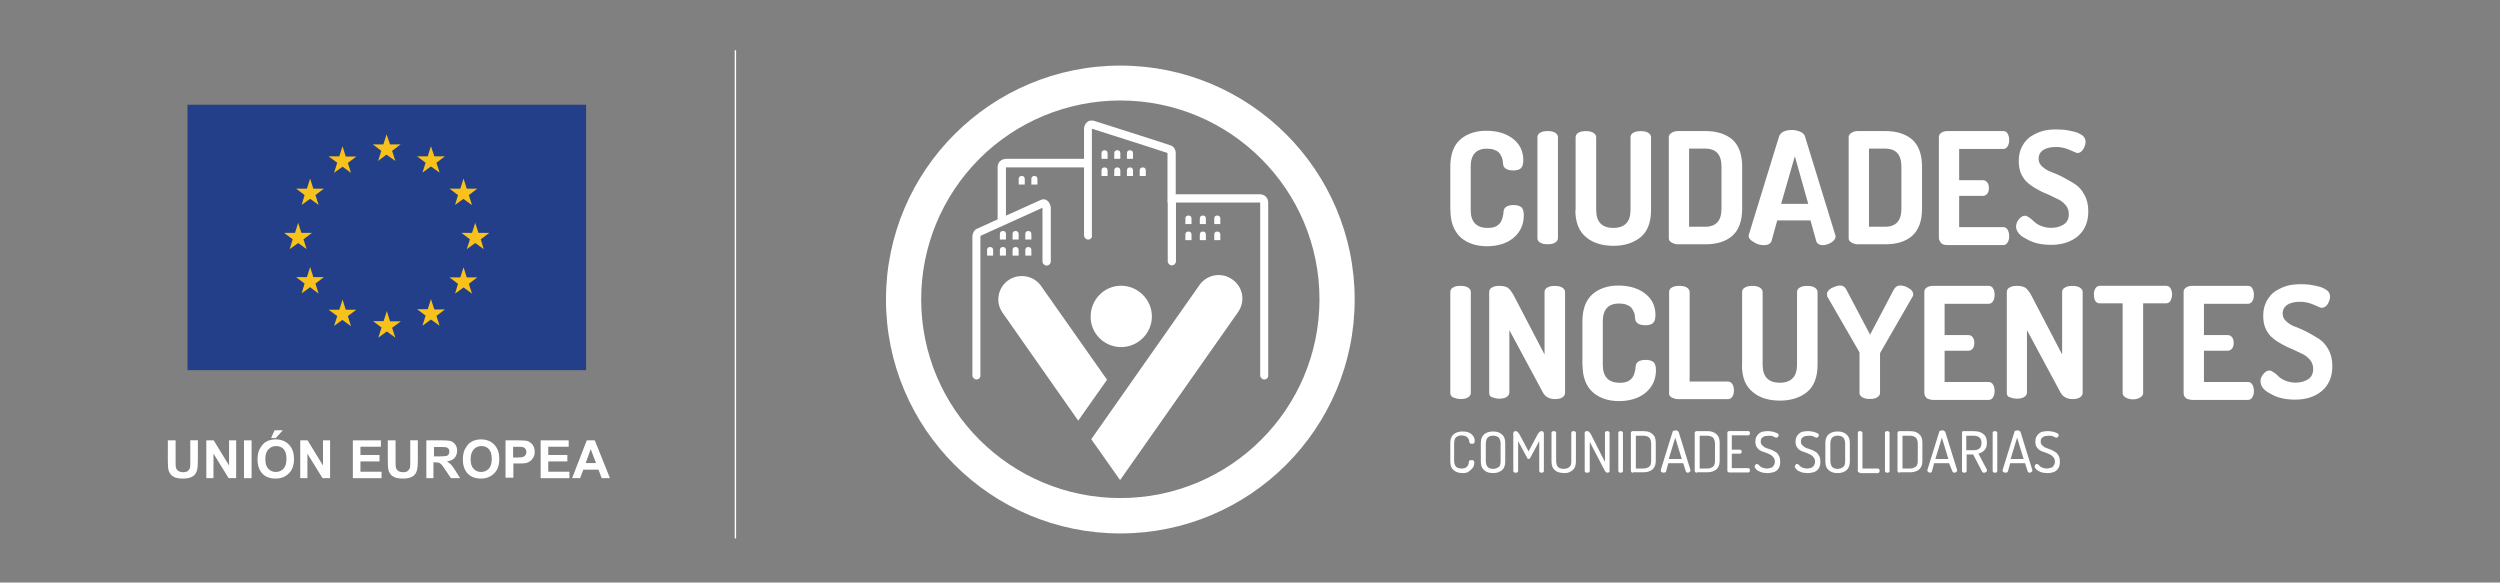
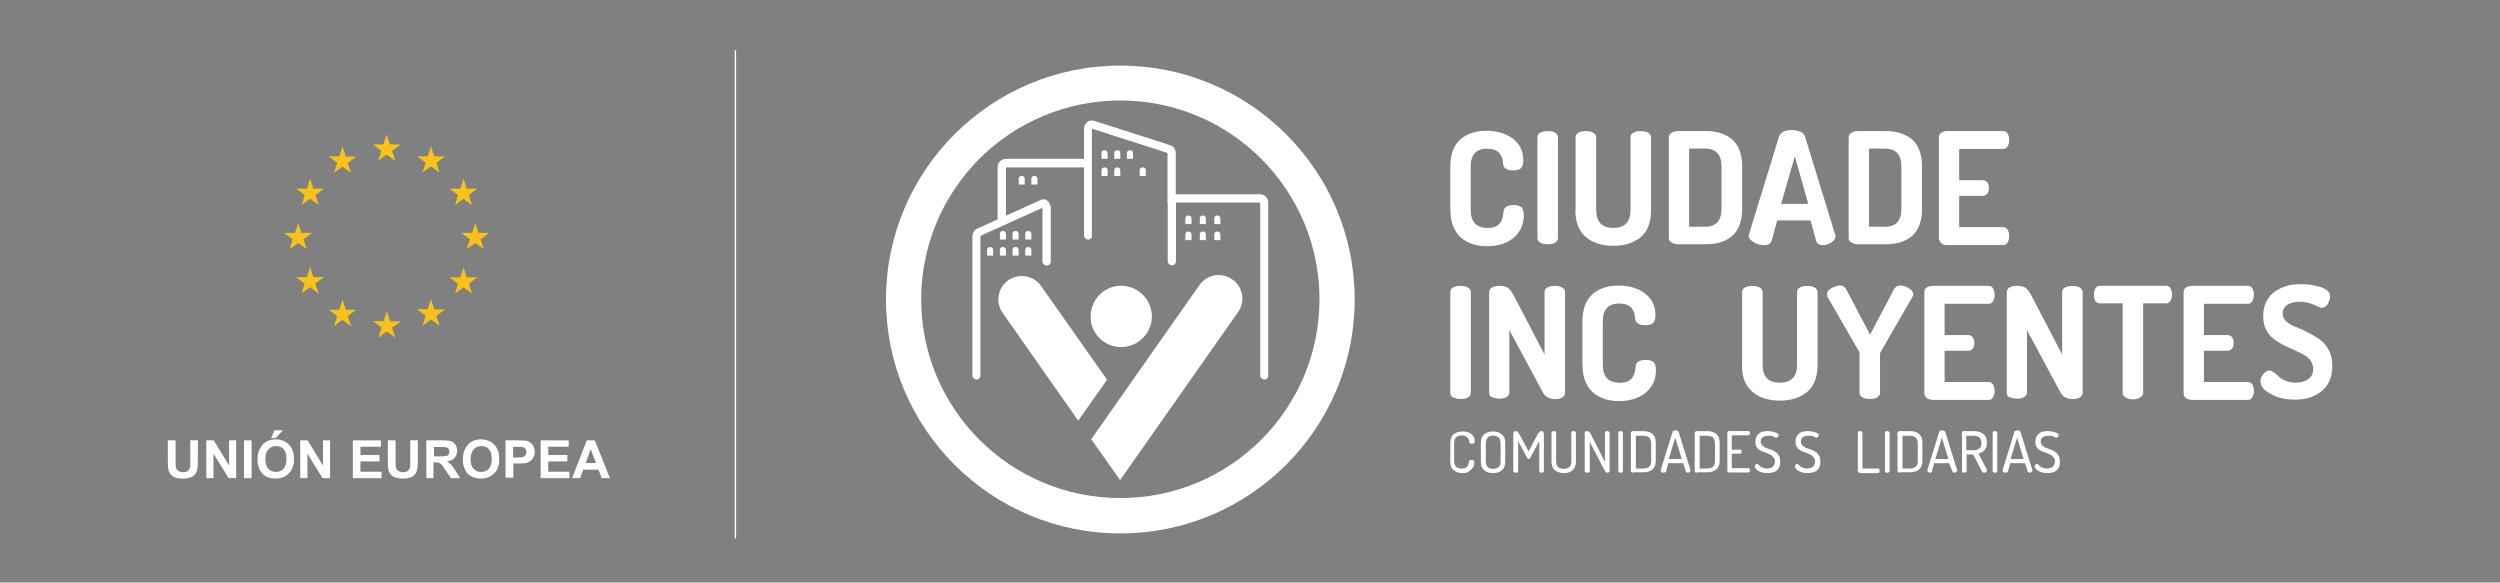
<svg xmlns="http://www.w3.org/2000/svg" id="Layer_1" data-name="Layer 1" viewBox="0 0 412 96">
  <rect x="0" y="0" width="412" height="96" fill="#808080" stroke="none" />
  <defs>
    <style>      .cls-1 {        fill: #243f8a;      }      .cls-1, .cls-2, .cls-3 {        stroke-width: 0px;      }      .cls-2 {        fill: #fff;      }      .cls-3 {        fill: #f9c21a;      }    </style>
  </defs>
  <path class="cls-2" d="M121.31,8.27v80.46h-.23V8.29c.08,0,.15-.01.23-.02" />
  <g>
    <g>
      <path class="cls-2" d="M239.01,34.61v-7.16c0-2.01.57-3.52,1.64-4.46,1.08-.94,2.53-1.44,4.29-1.44s3.27.44,4.4,1.32c1.13.88,1.7,2.07,1.7,3.52,0,.63-.13,1.07-.38,1.32-.25.25-.69.38-1.26.38-1.07,0-1.64-.38-1.7-1.07,0-.25-.06-.44-.06-.57,0-.19-.13-.38-.19-.63-.13-.25-.25-.5-.44-.69s-.44-.31-.75-.44c-.31-.13-.75-.19-1.19-.19-1.82,0-2.7,1.01-2.7,2.95v7.16c0,1.95.94,2.95,2.77,2.95.57,0,1.01-.06,1.38-.25.38-.19.63-.44.82-.75.19-.31.25-.63.31-.82.06-.25.13-.57.13-.88.06-.69.63-1.07,1.64-1.07.63,0,1.01.13,1.32.38.25.25.38.69.38,1.32,0,1.51-.57,2.76-1.7,3.71-1.13.94-2.64,1.38-4.4,1.38s-3.21-.5-4.29-1.44c-1.13-1.07-1.7-2.51-1.7-4.52" />
      <path class="cls-2" d="M253.37,39.25v-16.65c0-.31.19-.63.5-.75.31-.19.69-.25,1.19-.25.44,0,.88.06,1.19.25.31.19.5.44.5.75v16.65c0,.31-.19.57-.5.75-.31.19-.69.25-1.19.25-.44,0-.88-.06-1.19-.25-.38-.19-.5-.44-.5-.75" />
      <path class="cls-2" d="M259.66,34.61v-12c0-.31.19-.63.5-.75.31-.19.69-.25,1.19-.25.44,0,.88.06,1.19.25.31.19.51.44.51.75v12c0,1.95.94,2.95,2.83,2.95s2.83-1.01,2.83-2.95v-12c0-.31.19-.63.5-.75.31-.19.69-.25,1.19-.25.44,0,.88.06,1.19.25.31.19.5.44.5.75v12c0,2.01-.57,3.52-1.7,4.46-1.13.94-2.64,1.44-4.47,1.44s-3.34-.44-4.48-1.38c-1.26-1.01-1.82-2.51-1.82-4.52" />
      <path class="cls-2" d="M278.36,37.37h2.64c1.82,0,2.7-1.01,2.7-2.95v-6.98c0-1.95-.88-2.95-2.7-2.95h-2.64v12.88ZM275.02,39.25v-16.65c0-.25.13-.5.44-.69.25-.19.63-.31,1.07-.31h4.53c1.82,0,3.27.44,4.41,1.38,1.07.94,1.64,2.45,1.64,4.46v6.98c0,2.01-.57,3.52-1.64,4.46-1.08.94-2.59,1.38-4.41,1.38h-4.53c-.44,0-.75-.13-1.07-.31-.31-.19-.44-.38-.44-.69" />
      <path class="cls-2" d="M293.52,33.6h4.48l-2.21-7.85-2.26,7.85ZM288.18,38.82c0-.06,0-.13.06-.25l4.97-16.15c.13-.31.38-.57.75-.75.38-.19.88-.25,1.38-.25s.95.13,1.39.31c.44.19.69.5.75.82l4.97,16.15c.06.13.06.25.06.25,0,.38-.25.69-.69,1.01-.44.25-.94.44-1.38.44-.63,0-1.01-.25-1.13-.69l-.94-3.39h-5.48l-.94,3.39c-.13.44-.57.69-1.26.69-.57,0-1.07-.13-1.57-.44-.69-.38-.94-.69-.94-1.13" />
      <path class="cls-2" d="M308.01,37.37h2.64c1.82,0,2.7-1.01,2.7-2.95v-6.98c0-1.95-.88-2.95-2.7-2.95h-2.64v12.88ZM304.66,39.25v-16.65c0-.25.13-.5.44-.69.25-.19.63-.31,1.07-.31h4.54c1.82,0,3.27.44,4.4,1.38,1.07.94,1.64,2.45,1.64,4.46v6.98c0,2.01-.57,3.52-1.64,4.46-1.07.94-2.58,1.38-4.4,1.38h-4.54c-.44,0-.75-.13-1.07-.31-.31-.19-.44-.38-.44-.69" />
      <path class="cls-2" d="M319.53,39.25v-16.65c0-.31.13-.56.44-.75.31-.19.63-.25,1.01-.25h9.13c.31,0,.63.13.75.44.19.31.25.63.25,1,0,.44-.06.75-.25,1.07-.19.31-.44.44-.75.44h-7.24v5.15h3.9c.31,0,.57.13.75.38s.25.56.25.94c0,.31-.06.63-.25.88-.19.25-.44.38-.75.38h-3.9v5.15h7.24c.31,0,.57.13.75.44s.25.63.25,1.07c0,.38-.06.69-.25,1.01-.19.31-.44.44-.75.44h-9.13c-.38,0-.75-.06-1.01-.25-.25-.31-.44-.57-.44-.88" />
-       <path class="cls-2" d="M332.24,37.37c0-.38.13-.82.44-1.19.31-.38.63-.63,1.01-.63.25,0,.5.13.75.31.25.19.57.44.82.69.25.25.63.5,1.13.69.5.19,1.07.31,1.64.31.82,0,1.51-.19,2.08-.57.58-.38.83-.94.83-1.7,0-.5-.13-.94-.44-1.38-.32-.38-.7-.75-1.21-1.01-.5-.25-1.01-.5-1.57-.75-.57-.25-1.19-.5-1.76-.82-.57-.31-1.13-.63-1.64-1.07-.5-.38-.88-.88-1.19-1.51-.31-.63-.44-1.38-.44-2.2,0-.94.19-1.76.57-2.45.38-.69.88-1.26,1.45-1.63.63-.38,1.26-.69,1.95-.88.69-.19,1.45-.25,2.2-.25.44,0,.94.06,1.38.06.51.06,1.02.19,1.58.31.57.13,1.01.38,1.38.63.38.31.5.63.5,1.07,0,.38-.13.75-.38,1.19-.25.38-.57.63-.94.63-.13,0-.57-.19-1.26-.5-.7-.31-1.46-.5-2.27-.5-.94,0-1.64.19-2.14.5-.5.38-.75.82-.75,1.44,0,.5.19.94.63,1.32.44.38.94.69,1.51.88.63.25,1.26.5,1.95.88.7.38,1.39.75,1.96,1.13.63.44,1.13,1.01,1.51,1.76.44.75.63,1.7.63,2.7,0,1.76-.57,3.08-1.7,4.08-1.13.94-2.59,1.44-4.41,1.44-1.64,0-3.02-.31-4.15-1.01-1.07-.5-1.64-1.26-1.64-2.01" />
    </g>
    <g>
      <path class="cls-2" d="M239.01,64.76v-16.65c0-.31.19-.63.5-.75.31-.19.69-.25,1.19-.25.44,0,.88.06,1.19.25.31.19.5.44.5.75v16.65c0,.31-.19.57-.5.75-.31.19-.69.25-1.19.25-.44,0-.88-.13-1.19-.25-.31-.13-.5-.38-.5-.75" />
      <path class="cls-2" d="M245.42,64.76v-16.65c0-.31.19-.63.5-.75.31-.19.69-.25,1.19-.25.63,0,1.07.13,1.38.31.31.25.69.69,1.07,1.45l4.98,9.55v-10.3c0-.31.19-.63.5-.75.31-.19.69-.25,1.19-.25s.88.06,1.19.25c.31.19.5.44.5.75v16.65c0,.31-.19.57-.5.75-.31.19-.69.25-1.19.25-.88,0-1.57-.38-1.95-1.07l-5.54-10.3v10.3c0,.31-.19.57-.5.75-.31.19-.69.25-1.19.25-.44,0-.88-.13-1.19-.25-.25-.06-.44-.31-.44-.69" />
      <path class="cls-2" d="M260.78,60.12v-7.16c0-2.01.58-3.52,1.65-4.46,1.07-.94,2.52-1.44,4.28-1.44s3.27.44,4.4,1.32c1.14.88,1.71,2.07,1.71,3.52,0,.63-.13,1.07-.38,1.32-.25.25-.7.38-1.27.38-1.07,0-1.64-.38-1.7-1.07,0-.25-.06-.44-.06-.56,0-.19-.06-.38-.19-.63-.13-.25-.25-.5-.44-.69-.19-.19-.44-.31-.75-.44-.31-.13-.75-.19-1.19-.19-1.82,0-2.7,1.01-2.7,2.95v7.16c0,1.95.94,2.95,2.77,2.95.57,0,1.01-.06,1.38-.25.38-.19.63-.44.82-.75.19-.31.25-.63.31-.82.06-.25.13-.57.13-.88.06-.69.63-1.07,1.64-1.07.63,0,1.02.13,1.33.38.25.25.38.69.38,1.32,0,1.51-.57,2.76-1.71,3.71-1.13.94-2.64,1.38-4.4,1.38s-3.21-.5-4.28-1.44c-1.13-1.01-1.71-2.51-1.71-4.52" />
-       <path class="cls-2" d="M275.07,64.76v-16.65c0-.31.19-.63.5-.75.31-.19.69-.25,1.19-.25.44,0,.88.06,1.19.25.31.19.5.44.5.75v14.77h6.3c.31,0,.57.13.75.44s.25.63.25,1.01-.06.75-.25,1.01c-.19.31-.44.44-.75.44h-8.19c-.38,0-.75-.13-1.01-.25-.31-.13-.5-.38-.5-.75" />
      <path class="cls-2" d="M287.1,60.12v-12c0-.31.19-.63.5-.75.31-.19.69-.25,1.19-.25.44,0,.88.06,1.19.25.31.19.5.44.5.75v12c0,1.95.94,2.95,2.83,2.95s2.84-1.01,2.84-2.95v-12c0-.31.19-.63.5-.75.31-.19.69-.25,1.19-.25.44,0,.88.06,1.19.25.31.19.5.44.5.75v12c0,2.01-.57,3.52-1.7,4.46-1.13.94-2.64,1.44-4.48,1.44s-3.33-.44-4.46-1.38c-1.26-1.01-1.82-2.45-1.82-4.52" />
      <path class="cls-2" d="M301.07,48.49c0-.38.25-.69.75-1,.5-.25,1.01-.44,1.45-.44s.82.25,1.01.69l3.91,7.41,3.9-7.41c.25-.44.57-.69,1.01-.69.5,0,1.01.13,1.45.44.5.25.75.63.75,1,0,.13,0,.25-.06.31l-5.28,9.17c-.06.13-.13.19-.13.31v6.47c0,.31-.19.57-.5.75-.31.19-.69.25-1.19.25-.44,0-.82-.06-1.19-.25-.31-.19-.5-.44-.5-.75v-6.47c0-.13,0-.25-.06-.31l-5.29-9.17c.06-.13,0-.25,0-.31" />
      <path class="cls-2" d="M317.13,64.76v-16.65c0-.31.13-.56.44-.75.31-.19.63-.25,1.01-.25h9.13c.31,0,.63.13.75.44.19.31.25.63.25,1.01,0,.44-.06.75-.25,1.07-.19.31-.44.44-.75.44h-7.24v5.15h3.9c.31,0,.57.13.75.38.19.25.25.57.25.94,0,.31-.06.63-.25.88-.19.25-.44.38-.75.38h-3.9v5.15h7.24c.31,0,.57.13.75.44.19.31.25.63.25,1.07,0,.38-.06.69-.25,1.01-.19.31-.44.44-.75.44h-9.13c-.38,0-.75-.13-1.01-.25-.25-.25-.44-.5-.44-.88" />
      <path class="cls-2" d="M330.72,64.76v-16.65c0-.31.19-.63.5-.75.31-.19.69-.25,1.19-.25.63,0,1.07.13,1.38.31.31.25.69.69,1.07,1.45l4.98,9.55v-10.3c0-.31.19-.63.5-.75.31-.19.69-.25,1.19-.25.44,0,.88.06,1.19.25.31.19.5.44.5.75v16.65c0,.31-.19.57-.5.75-.31.19-.69.25-1.19.25-.88,0-1.57-.38-1.95-1.07l-5.54-10.3v10.3c0,.31-.19.57-.5.75-.31.19-.69.25-1.19.25-.44,0-.88-.13-1.19-.25-.25-.06-.44-.31-.44-.69" />
      <path class="cls-2" d="M345.07,48.55c0-.38.06-.69.25-1.01.19-.31.44-.44.75-.44h10.89c.31,0,.63.13.75.44.19.31.25.63.25,1.01s-.13.75-.25,1c-.19.31-.44.44-.75.44h-3.77v14.77c0,.31-.19.57-.5.75-.31.19-.69.31-1.19.31-.44,0-.88-.13-1.19-.31-.31-.19-.5-.44-.5-.75v-14.77h-3.78c-.31,0-.57-.13-.75-.44-.13-.25-.19-.56-.19-1" />
      <path class="cls-2" d="M359.86,64.76v-16.65c0-.31.13-.56.44-.75.32-.19.64-.25,1.02-.25h9.12c.31,0,.63.13.75.44.19.31.25.63.25,1.01,0,.44-.06.75-.25,1.07-.19.31-.44.44-.75.44h-7.23v5.15h3.9c.31,0,.57.13.75.38.19.25.25.57.25.94,0,.31-.06.63-.25.88-.19.25-.44.38-.75.38h-3.9v5.15h7.23c.31,0,.57.13.75.44.19.31.25.63.25,1.07,0,.38-.06.69-.25,1.01-.19.31-.44.44-.75.44h-9.12c-.38,0-.77-.13-1.02-.25-.31-.25-.44-.5-.44-.88" />
      <path class="cls-2" d="M372.52,62.88c0-.38.13-.82.44-1.19.31-.38.63-.63,1.01-.63.25,0,.5.13.75.31.31.19.57.44.82.69s.63.5,1.13.69c.5.19,1.07.31,1.64.31.82,0,1.51-.19,2.08-.57.57-.38.82-.94.82-1.7,0-.5-.13-.94-.44-1.38-.31-.38-.69-.75-1.19-1.01-.5-.25-1.01-.5-1.57-.75-.57-.25-1.19-.5-1.76-.82-.57-.31-1.13-.63-1.64-1.07-.5-.38-.88-.88-1.19-1.51-.31-.63-.44-1.38-.44-2.2,0-.94.19-1.76.57-2.45.38-.69.88-1.26,1.45-1.63.63-.38,1.26-.69,1.95-.88s1.45-.25,2.2-.25c.44,0,.94,0,1.38.06.5.06,1.01.19,1.57.31.57.13,1.02.38,1.39.63.38.31.5.63.5,1.07,0,.38-.13.75-.38,1.19-.25.38-.57.63-1.02.63-.13,0-.57-.19-1.26-.5-.69-.31-1.45-.5-2.26-.5-.94,0-1.64.19-2.14.5-.5.38-.75.82-.75,1.44,0,.5.19.94.63,1.32.44.38.94.69,1.51.88.63.25,1.26.5,1.95.88.69.38,1.38.75,1.95,1.13.64.44,1.14,1.01,1.52,1.76.44.75.63,1.7.63,2.7,0,1.76-.57,3.08-1.71,4.08-1.13.94-2.58,1.44-4.4,1.44-1.64,0-3.02-.31-4.15-1.01-1.01-.5-1.57-1.19-1.57-2.01" />
    </g>
    <path class="cls-2" d="M184.63,10.81c-21.32,0-38.62,17.28-38.62,38.55s17.3,38.55,38.62,38.55,38.62-17.27,38.62-38.55-17.3-38.55-38.62-38.55M184.63,16.56c18.12,0,32.82,14.67,32.82,32.76s-14.7,32.76-32.82,32.76-32.82-14.67-32.82-32.76c0-8.7,3.47-17.04,9.63-23.19,6.12-6.1,14.47-9.57,23.19-9.57" />
    <path class="cls-2" d="M171.48,47c-1.28-1.68-3.74-2-5.43-.73-1.6,1.23-2.01,3.46-.91,5.15l12.55,17.9,4.75-6.74-10.96-15.58ZM203.07,46.04c-1.73-1.23-4.15-.82-5.38.91l-17.85,25.43,4.75,6.74,19.45-27.7c1.23-1.78.82-4.15-.97-5.38M184.76,57.2c2.78,0,5.07-2.28,5.07-5.05s-2.29-5.06-5.07-5.06-5.02,2.28-5.02,5.06c-.05,2.78,2.24,5.05,5.02,5.05Z" />
    <path class="cls-2" d="M201.11,36.93v-.91c0-.32-.18-.5-.5-.5s-.5.18-.5.5v.91" />
    <path class="cls-2" d="M201.11,39.57v-.91c0-.32-.18-.5-.5-.5s-.5.18-.5.5v.91" />
    <path class="cls-2" d="M196.36,36.93v-.91c0-.32-.18-.5-.51-.5s-.5.18-.5.5v.91" />
    <path class="cls-2" d="M198.73,36.93v-.91c0-.32-.18-.5-.5-.5s-.5.18-.5.5v.91" />
    <path class="cls-2" d="M196.36,39.57v-.91c0-.32-.18-.5-.51-.5s-.5.18-.5.5v.91" />
    <path class="cls-2" d="M198.73,39.57v-.91c0-.32-.18-.5-.5-.5s-.5.18-.5.5v.91" />
    <path class="cls-2" d="M165.78,42.12v-.91c0-.32-.18-.5-.5-.5s-.5.18-.5.5v.91" />
    <path class="cls-2" d="M165.78,39.48v-.91c0-.32-.18-.5-.5-.5s-.5.18-.5.5v.91" />
    <path class="cls-2" d="M167.87,39.48v-.91c0-.32-.18-.5-.5-.5s-.5.18-.5.5v.91" />
    <path class="cls-2" d="M169.97,39.48v-.91c0-.32-.18-.5-.5-.5s-.5.18-.5.5v.91" />
    <path class="cls-2" d="M163.67,42.12v-.91c0-.32-.18-.5-.5-.5s-.5.18-.5.5v.91" />
    <path class="cls-2" d="M167.87,42.12v-.91c0-.32-.18-.5-.5-.5s-.5.18-.5.5v.91" />
    <path class="cls-2" d="M169.97,42.12v-.91c0-.32-.18-.5-.5-.5s-.5.18-.5.5v.91" />
    <path class="cls-2" d="M182.53,29v-.91c0-.32-.18-.5-.5-.5s-.5.18-.5.5v.91" />
    <path class="cls-2" d="M184.63,29v-.91c0-.32-.18-.5-.5-.5s-.5.18-.5.5v.91" />
    <path class="cls-2" d="M182.53,26.17v-.91c0-.32-.18-.5-.5-.5s-.5.18-.5.5v.91" />
    <path class="cls-2" d="M184.63,26.17v-.91c0-.32-.18-.5-.5-.5s-.5.18-.5.5v.91" />
-     <path class="cls-2" d="M186.72,29v-.91c0-.32-.18-.5-.5-.5s-.5.18-.5.5v.91" />
    <path class="cls-2" d="M186.72,26.17v-.91c0-.32-.18-.5-.5-.5s-.5.18-.5.5v.91" />
    <path class="cls-2" d="M188.83,29v-.91c0-.32-.18-.5-.5-.5s-.51.18-.51.5v.91" />
    <path class="cls-2" d="M168.88,30.41v-.91c0-.32-.18-.5-.5-.5s-.5.18-.5.5v.91" />
    <path class="cls-2" d="M170.97,30.41v-.91c0-.32-.18-.5-.5-.5s-.5.18-.5.5v.91" />
    <path class="cls-2" d="M208.36,62.54c-.36,0-.68-.32-.68-.68v-28.48h-13.88v9.66c0,.37-.32.69-.68.69s-.68-.32-.68-.69v-9.66c0-.77.59-1.37,1.41-1.37h13.74c.82,0,1.41.59,1.41,1.37v28.48c.05.36-.27.68-.64.68" />
    <path class="cls-2" d="M161.62,38.89h0M160.93,62.54c-.36,0-.68-.32-.68-.68v-22.78c0-.68.32-1.23.82-1.41l2.51-1.14,7.9-3.56c.46-.23.92-.14,1.24.23l.09.09c.14.18.36.55.36,1v8.79c0,.37-.32.69-.68.69s-.69-.32-.69-.69v-8.84l-10.18,4.61s-.05.09-.05.18v22.78c.05.41-.27.73-.64.73" />
    <path class="cls-2" d="M179.33,39.48c-.36,0-.68-.32-.68-.68v-17.63c0-.46.27-.82.46-1l.09-.09c.23-.18.64-.32,1.19-.14l9.4,3,3.06,1c.55.14.91.68.91,1.32v7.88c0,.36-.32.68-.68.68s-.68-.32-.68-.68v-7.93l-3.06-1-9.4-3v17.59c.09.36-.24.68-.6.68" />
    <path class="cls-2" d="M165.78,36.38h-1.37v-8.88c0-.78.64-1.33,1.46-1.33h13.46v1.42h-13.55v8.79Z" />
    <g>
      <path class="cls-2" d="M241.02,77.96c-.38,0-.69-.06-1.01-.19-.31-.13-.57-.38-.75-.63-.19-.31-.25-.69-.25-1.19v-2.83c0-.5.06-.88.25-1.19.19-.31.44-.5.75-.63.31-.13.63-.19,1.01-.19.44,0,.82.06,1.07.19.31.13.5.31.69.57.19.25.25.5.25.82,0,.19-.06.31-.13.38-.06.06-.19.06-.31.06s-.25,0-.31-.06c-.06-.06-.13-.13-.13-.19,0-.13,0-.19-.06-.31,0-.13-.06-.25-.19-.38-.06-.13-.19-.19-.38-.31-.19-.06-.38-.13-.63-.13-.38,0-.69.13-.94.31-.19.19-.31.57-.31,1.01v2.83c0,.44.13.82.31,1.01.19.19.57.31.94.31.25,0,.5-.06.63-.13.13-.06.25-.19.31-.25.06-.06.13-.25.19-.38,0-.13.06-.25.06-.38,0-.06.06-.19.13-.19.06-.06.19-.06.31-.06s.25,0,.31.06c.06.06.13.19.13.38,0,.31-.06.57-.25.82s-.38.44-.69.63c-.19.19-.57.25-1.01.25" />
      <path class="cls-2" d="M246.05,77.27c.38,0,.69-.13.94-.31s.31-.57.31-1.01v-2.83c0-.44-.13-.82-.31-1.01-.25-.19-.5-.31-.94-.31-.38,0-.69.13-.88.31-.19.19-.31.57-.31,1.01v2.83c0,.44.13.82.31,1.01.19.19.5.31.88.31M246.05,77.96c-.38,0-.75-.06-1.01-.19-.31-.13-.57-.38-.75-.63-.19-.31-.25-.69-.25-1.19v-2.83c0-.5.06-.88.25-1.19.19-.31.44-.5.75-.63s.63-.19,1.01-.19.75.06,1.01.19c.31.13.57.38.75.63.19.31.25.69.25,1.19v2.83c0,.5-.06.88-.25,1.19-.19.31-.44.5-.75.63-.25.13-.63.19-1.01.19" />
      <path class="cls-2" d="M249.77,77.9c-.13,0-.19,0-.25-.06s-.13-.13-.13-.19v-6.22c0-.13.06-.25.13-.31.06-.06.19-.06.25-.06.13,0,.19,0,.25.06.06.06.13.06.19.19.06.06.13.19.19.25l1.51,2.83,1.51-2.83c.06-.13.13-.19.19-.25.06-.06.13-.13.19-.19.06-.06.13-.06.25-.06s.19,0,.25.06c.06.06.13.19.13.31v6.22c0,.06-.06.19-.13.19-.06.06-.19.06-.25.06-.13,0-.19,0-.25-.06s-.13-.13-.13-.19v-4.96l-1.45,2.7c-.06.06-.06.13-.13.19-.06.06-.13.06-.19.06s-.06,0-.13-.06c-.06-.06-.13-.06-.13-.19l-1.45-2.7v4.96c0,.06-.06.19-.13.19-.13.06-.19.06-.31.06" />
      <path class="cls-2" d="M257.76,77.96c-.38,0-.75-.06-1.07-.19-.31-.13-.57-.38-.75-.63-.19-.31-.25-.69-.25-1.19v-4.65c0-.06.06-.19.13-.19.06-.06.19-.06.25-.06.13,0,.19,0,.25.06.06.06.13.13.13.19v4.65c0,.44.13.82.31,1.01s.5.31.94.31.69-.13.94-.31c.25-.19.31-.57.31-1.01v-4.65c0-.06.06-.19.13-.19.06-.06.19-.06.25-.06s.19,0,.25.06c.06.06.13.13.13.19v4.65c0,.5-.06.88-.25,1.19-.19.31-.44.5-.75.63-.19.13-.5.19-.94.19" />
      <path class="cls-2" d="M261.54,77.9c-.13,0-.19,0-.25-.06-.06-.06-.13-.13-.13-.19v-6.35c0-.13.06-.19.13-.19.06-.06.19-.06.25-.06.13,0,.19,0,.25.06.06.06.13.06.19.19.06.06.13.19.19.25l2.33,4.59v-4.84c0-.13.06-.19.13-.19.06-.06.19-.06.25-.06.13,0,.19,0,.25.06.06.06.13.13.13.19v6.35c0,.06-.06.19-.13.19-.06.06-.19.06-.25.06-.13,0-.19-.06-.25-.13-.06-.06-.13-.13-.19-.25l-2.45-4.71v4.84c0,.06-.06.19-.13.19-.13.06-.19.06-.31.06" />
      <path class="cls-2" d="M267.08,77.9c-.13,0-.19,0-.25-.06-.06-.06-.13-.13-.13-.19v-6.35c0-.13.06-.19.13-.19.06-.06.19-.06.25-.06.13,0,.19,0,.25.06.06.06.13.13.13.19v6.35c0,.06-.06.19-.13.19-.06.06-.19.06-.25.06" />
      <path class="cls-2" d="M269.59,77.21h1.26c.38,0,.7-.13.95-.31.25-.19.31-.57.31-1.01v-2.76c0-.44-.13-.82-.31-1.01-.25-.19-.51-.31-.95-.31h-1.26v5.4ZM269.15,77.9c-.13,0-.19,0-.25-.06-.06-.06-.13-.13-.13-.19v-6.35c0-.06.06-.13.13-.19.06-.06.13-.06.25-.06h1.7c.38,0,.77.06,1.02.19.31.13.57.38.75.63.19.31.25.69.25,1.19v2.76c0,.5-.06.88-.25,1.19-.19.31-.44.5-.75.63-.31.13-.64.19-1.02.19h-1.7v.06Z" />
      <path class="cls-2" d="M275.01,75.64h2.14l-1.07-3.52-1.07,3.52ZM274.13,77.9c-.06,0-.13,0-.19-.06-.06,0-.13-.06-.19-.13s-.06-.13-.06-.19v-.06l1.95-6.28c0-.06.06-.19.19-.19.13-.06.19-.06.31-.06s.19,0,.31.06c.06.06.13.13.19.19l1.95,6.28v.06c0,.06,0,.13-.06.19-.06.06-.13.06-.19.13-.06.06-.13.06-.19.06s-.13,0-.19-.06c-.06,0-.06-.06-.13-.13l-.44-1.38h-2.45l-.38,1.38c0,.06-.06.13-.13.13-.19.06-.25.06-.31.06" />
      <path class="cls-2" d="M280.11,77.21h1.26c.38,0,.69-.13.94-.31.26-.19.32-.57.32-1.01v-2.76c0-.44-.14-.82-.32-1.01-.25-.19-.5-.31-.94-.31h-1.26v5.4ZM279.67,77.9c-.13,0-.19,0-.25-.06-.06-.06-.13-.13-.13-.19v-6.35c0-.06.06-.13.13-.19.06-.06.13-.06.25-.06h1.7c.38,0,.75.06,1.01.19.32.13.58.38.77.63.19.31.25.69.25,1.19v2.76c0,.5-.06.88-.25,1.19-.19.31-.44.5-.77.63-.31.13-.63.19-1.01.19h-1.7v.06Z" />
      <path class="cls-2" d="M291.18,77.96c-.38,0-.75-.06-1.07-.19-.31-.13-.57-.25-.69-.44-.19-.19-.25-.31-.25-.44,0-.06,0-.13.06-.19.06-.06.06-.13.13-.19.06-.06.13-.06.19-.06s.13.06.25.13c.06.06.19.19.25.25.13.13.25.19.44.25.19.06.38.13.69.13.25,0,.5-.06.69-.13.19-.06.38-.19.44-.38.13-.19.19-.38.19-.63s-.06-.5-.19-.63c-.13-.19-.25-.31-.44-.44-.19-.13-.38-.19-.63-.31-.19-.06-.44-.19-.69-.25-.25-.06-.44-.19-.63-.31-.19-.13-.31-.31-.44-.5-.13-.19-.19-.5-.19-.82,0-.38.06-.63.19-.88.13-.25.31-.38.5-.57.19-.13.44-.25.69-.25.25-.06.5-.06.69-.06s.38,0,.57.06c.19,0,.38.06.57.13.19.06.31.13.44.19.13.06.19.19.19.25s0,.13-.06.19c0,.06-.06.13-.13.19-.06.06-.13.06-.19.06s-.13,0-.25-.06c-.13-.06-.25-.13-.38-.19-.19-.06-.38-.06-.63-.06s-.44.06-.63.06c-.19.06-.38.19-.5.31-.13.13-.19.31-.19.57s.06.44.19.57.25.25.44.38c.19.13.38.19.63.25.25.06.44.19.69.25.25.13.44.25.63.38.19.13.31.38.44.57.13.25.19.57.19.88,0,.44-.06.82-.25,1.13-.19.31-.44.5-.75.63-.44.13-.82.19-1.19.19" />
      <path class="cls-2" d="M297.8,77.96c-.38,0-.75-.06-1.07-.19-.31-.13-.57-.25-.69-.44-.19-.19-.25-.31-.25-.44,0-.06,0-.13.06-.19.06-.06.06-.13.13-.19.06-.06.13-.06.19-.06s.13.06.25.13c.06.06.19.19.25.25.13.13.25.19.44.25.19.06.38.13.69.13.25,0,.5-.06.69-.13.19-.06.38-.19.44-.38.13-.19.19-.38.19-.63s-.06-.5-.19-.63c-.13-.19-.25-.31-.44-.44-.19-.13-.38-.19-.63-.31-.19-.06-.44-.19-.69-.25-.25-.06-.44-.19-.63-.31-.19-.13-.31-.31-.44-.5-.13-.19-.19-.5-.19-.82,0-.38.06-.63.19-.88.13-.25.31-.38.5-.57.19-.13.44-.25.69-.25.25-.06.5-.06.69-.06s.38,0,.57.06c.19,0,.38.06.57.13.19.06.31.13.44.19.13.06.19.19.19.25s0,.13-.06.19c0,.06-.06.13-.13.19-.06.06-.13.06-.19.06s-.13,0-.25-.06c-.13-.06-.25-.13-.38-.19-.19-.06-.38-.06-.63-.06s-.44.06-.63.06c-.19.06-.38.19-.5.31-.13.13-.19.31-.19.57s.06.44.19.57.25.25.44.38c.19.13.38.19.63.25.25.06.44.19.69.25.25.13.44.25.63.38.19.13.31.38.44.57.13.25.19.57.19.88,0,.44-.06.82-.25,1.13-.19.31-.44.5-.75.63-.44.13-.82.19-1.19.19" />
-       <path class="cls-2" d="M302.83,77.27c.38,0,.69-.13.94-.31.25-.19.31-.57.31-1.01v-2.83c0-.44-.13-.82-.31-1.01-.25-.19-.5-.31-.94-.31-.38,0-.69.13-.88.31-.19.19-.31.57-.31,1.01v2.83c0,.44.13.82.31,1.01.19.19.5.31.88.31M302.83,77.96c-.38,0-.75-.06-1.01-.19-.31-.13-.57-.38-.75-.63-.19-.31-.25-.69-.25-1.19v-2.83c0-.5.06-.88.25-1.19.19-.31.44-.5.75-.63.31-.13.63-.19,1.01-.19s.75.06,1.01.19c.31.13.57.38.75.63.2.31.26.69.26,1.19v2.83c0,.5-.06.88-.26,1.19-.19.31-.44.5-.75.63-.25.13-.63.19-1.01.19" />
      <path class="cls-2" d="M306.55,77.9c-.06,0-.19,0-.25-.06-.06-.06-.13-.13-.13-.19v-6.35c0-.13.06-.19.13-.19.06-.06.19-.06.25-.06.13,0,.19,0,.25.06.06.06.13.13.13.19v5.91h2.58c.06,0,.13.06.19.13s.06.13.06.25c0,.06,0,.19-.06.25s-.13.13-.19.13h-2.96v-.06Z" />
      <path class="cls-2" d="M311.02,77.9c-.13,0-.19,0-.25-.06-.06-.06-.13-.13-.13-.19v-6.35c0-.13.06-.19.13-.19.06-.06.19-.06.25-.06.13,0,.19,0,.25.06.06.06.13.13.13.19v6.35c0,.06-.06.19-.13.19-.06.06-.19.06-.25.06" />
      <path class="cls-2" d="M313.53,77.21h1.26c.38,0,.69-.13.94-.31.26-.19.32-.57.32-1.01v-2.76c0-.44-.13-.82-.32-1.01-.25-.19-.5-.31-.94-.31h-1.26v5.4ZM313.09,77.9c-.13,0-.19,0-.25-.06s-.13-.13-.13-.19v-6.35c0-.06.06-.13.13-.19.06-.06.13-.06.25-.06h1.7c.38,0,.75.06,1.02.19.31.13.57.38.75.63.19.31.25.69.25,1.19v2.76c0,.5-.06.88-.25,1.19-.19.31-.44.5-.75.63-.32.13-.64.19-1.02.19h-1.7v.06Z" />
      <path class="cls-2" d="M318.95,75.64h2.14l-1.07-3.52-1.07,3.52ZM318.07,77.9c-.06,0-.13,0-.19-.06-.06,0-.13-.06-.19-.13-.06-.06-.06-.13-.06-.19v-.06l1.95-6.28c0-.06.06-.19.19-.19.13-.06.19-.06.31-.06s.19,0,.31.06c.06.06.13.13.19.19l1.95,6.28v.06c0,.06,0,.13-.06.19-.06.06-.13.06-.19.13-.06.06-.13.06-.19.06s-.13,0-.19-.06c-.06,0-.06-.06-.13-.13l-.57-1.38h-2.45l-.38,1.38c0,.06-.06.13-.13.13-.06.06-.13.06-.19.06" />
      <path class="cls-2" d="M324.04,74.19h1.19c.38,0,.69-.06.94-.25.25-.19.38-.5.38-.94s-.13-.75-.38-.94c-.25-.19-.57-.25-.94-.25h-1.19v2.39ZM326.95,77.9c-.06,0-.13,0-.2-.06-.06-.06-.13-.13-.13-.19l-1.45-2.76h-1.07v2.76c0,.13-.06.19-.13.19s-.19.06-.25.06c-.13,0-.19,0-.25-.06-.06-.06-.13-.13-.13-.19v-6.35c0-.06,0-.13.06-.19.06-.06.13-.06.19-.06h1.7c.38,0,.75.06,1.07.19.31.13.58.31.77.57.19.25.31.63.31,1.13,0,.38-.06.69-.19.94-.13.25-.31.44-.51.57-.19.13-.44.25-.69.31l1.39,2.64v.13c0,.06,0,.13-.06.19-.06.06-.13.13-.19.13-.13.06-.19.06-.25.06" />
      <path class="cls-2" d="M328.77,77.9c-.13,0-.19,0-.25-.06-.06-.06-.13-.13-.13-.19v-6.35c0-.13.06-.19.13-.19.06-.06.19-.06.25-.06.13,0,.19,0,.25.06.06.06.13.13.13.19v6.35c0,.06-.06.19-.13.19-.06.06-.19.06-.25.06" />
      <path class="cls-2" d="M331.35,75.64h2.14l-1.07-3.52-1.07,3.52ZM330.47,77.9c-.06,0-.13,0-.19-.06-.06,0-.13-.06-.19-.13-.06-.06-.06-.13-.06-.19v-.06l1.95-6.28c0-.06.06-.19.19-.19.13-.06.19-.06.31-.06s.19,0,.31.06c.06.06.13.13.19.19l1.95,6.28v.06c0,.06,0,.13-.06.19-.06.06-.13.06-.19.13s-.13.06-.19.06-.13,0-.19-.06c-.06,0-.06-.06-.13-.13l-.44-1.38h-2.45l-.38,1.38c0,.06-.06.13-.13.13-.19.06-.25.06-.31.06" />
      <path class="cls-2" d="M337.32,77.96c-.38,0-.75-.06-1.07-.19-.31-.13-.5-.25-.69-.44-.19-.19-.25-.31-.25-.44,0-.06,0-.13.06-.19.06-.06.06-.13.13-.19.06-.06.13-.06.19-.06s.13.06.25.13c.06.06.19.19.25.25.13.13.25.19.44.25.19.06.38.13.69.13.25,0,.5-.06.7-.13.19-.06.38-.19.44-.38.13-.19.19-.38.19-.63s-.06-.5-.19-.63c-.13-.19-.25-.31-.44-.44-.2-.13-.39-.19-.64-.31-.19-.06-.44-.19-.69-.25-.25-.06-.44-.19-.63-.31-.19-.13-.31-.31-.44-.5s-.19-.5-.19-.82c0-.38.06-.63.19-.88.13-.25.31-.38.5-.57.19-.13.44-.25.69-.25.25-.06.5-.06.69-.06s.39,0,.58.06c.19,0,.38.06.57.13.19.06.31.13.44.19.13.06.19.19.19.25s0,.13-.06.19c0,.06-.06.13-.13.19-.06.06-.13.06-.19.06s-.13,0-.25-.06c-.13-.06-.25-.13-.38-.19-.19-.06-.38-.06-.64-.06s-.44.06-.63.06c-.19.06-.38.19-.5.31-.13.13-.19.31-.19.57s.06.44.19.57.25.25.44.38c.19.06.38.19.63.25.25.06.45.19.64.25.25.13.44.25.63.38.19.13.31.38.44.57.13.25.19.57.19.88,0,.44-.06.82-.25,1.13-.19.31-.44.5-.75.63-.38.13-.77.19-1.14.19" />
      <path class="cls-2" d="M285.4,74.11h1.37c.16,0,.26.16.26.34,0,.15-.08.32-.26.32h-1.37v2.38h2.73c.16,0,.26.17.26.36,0,.17-.08.35-.26.35h-3.13c-.17,0-.33-.09-.33-.28v-6.26c0-.19.17-.28.33-.28h3.13c.18,0,.26.18.26.34,0,.2-.1.36-.26.36h-2.73v2.37Z" />
    </g>
  </g>
  <g>
-     <rect class="cls-1" x="30.9" y="17.26" width="65.69" height="43.74" />
    <polygon class="cls-3" points="66.02 23.8 64.28 23.8 63.71 22.14 63.18 23.8 61.44 23.8 62.84 24.86 62.31 26.52 63.71 25.46 63.71 25.5 65.15 26.52 64.62 24.86 66.02 23.8" />
    <polygon class="cls-3" points="73.32 25.76 71.58 25.76 71.02 24.1 70.49 25.76 68.74 25.76 70.14 26.82 69.62 28.45 71.02 27.43 72.45 28.45 71.92 26.82 73.32 25.76" />
    <polygon class="cls-3" points="78.66 31.09 76.92 31.09 76.39 29.43 75.86 31.09 74.08 31.09 75.48 32.15 74.99 33.77 76.39 32.76 76.39 32.79 77.79 33.81 77.26 32.15 78.66 31.09" />
    <polygon class="cls-3" points="80.63 38.38 78.85 38.38 78.32 36.72 77.79 38.38 76.05 38.38 77.45 39.44 76.92 41.06 78.32 40.05 79.72 41.06 79.23 39.44 80.63 38.38" />
    <polygon class="cls-3" points="78.66 45.71 76.92 45.71 76.39 44.05 75.86 45.71 74.08 45.71 75.48 46.77 74.99 48.39 76.39 47.37 77.79 48.39 77.26 46.77 78.66 45.71" />
    <polygon class="cls-3" points="73.32 51 71.58 51 71.02 49.3 70.49 50.96 68.74 50.96 70.14 52.02 69.62 53.68 71.02 52.66 72.45 53.68 71.92 52.06 73.32 51" />
    <polygon class="cls-3" points="66.06 52.96 64.28 52.96 63.75 51.26 63.22 52.92 61.48 52.92 62.88 53.98 62.35 55.64 63.75 54.62 65.15 55.64 64.62 54.02 66.06 52.96" />
    <polygon class="cls-3" points="58.72 51.04 56.98 51.04 56.45 49.37 55.92 51.04 54.14 51.04 55.58 52.09 55.05 53.72 56.45 52.7 56.45 52.74 57.85 53.76 57.32 52.09 58.72 51.04" />
    <polygon class="cls-3" points="53.38 45.67 51.64 45.67 51.11 44.01 50.58 45.67 48.8 45.67 50.2 46.73 49.71 48.35 51.11 47.33 52.51 48.39 51.98 46.73 53.38 45.67" />
    <polygon class="cls-3" points="51.41 38.38 49.67 38.38 49.14 36.72 48.61 38.38 46.83 38.38 48.23 39.44 47.74 41.06 49.14 40.05 50.54 41.06 50.01 39.44 51.41 38.38" />
    <polygon class="cls-3" points="53.38 31.09 51.64 31.09 51.11 29.43 50.58 31.09 48.8 31.09 50.2 32.15 49.71 33.77 51.11 32.76 52.51 33.77 51.98 32.15 53.38 31.09" />
    <polygon class="cls-3" points="58.72 25.8 56.98 25.8 56.45 24.1 55.92 25.76 54.14 25.76 55.58 26.82 55.05 28.48 56.45 27.47 57.85 28.48 57.32 26.86 58.72 25.8" />
    <path class="cls-2" d="M27.69,72.57h1.25v3.36c0,.53,0,.87.04,1.06.04.26.19.45.38.6.19.15.49.23.83.23s.64-.08.79-.23.3-.34.34-.53c.04-.19.04-.57.04-1.06v-3.44h1.25v3.25c0,.76-.04,1.28-.11,1.59-.08.3-.19.57-.38.79-.19.23-.42.38-.72.49-.3.11-.72.19-1.21.19-.61,0-1.06-.08-1.36-.19-.3-.15-.57-.3-.72-.53-.15-.23-.3-.45-.34-.68-.08-.34-.11-.87-.11-1.59v-3.32h.04Z" />
    <polygon class="cls-2" points="34 78.8 34 72.57 35.22 72.57 37.75 76.72 37.75 72.57 38.92 72.57 38.92 78.8 37.68 78.8 35.18 74.76 35.18 78.8 34 78.8" />
    <rect class="cls-2" x="40.21" y="72.57" width="1.25" height="6.23" />
    <path class="cls-2" d="M44.68,72.19l.57-1.28h1.36l-1.17,1.28h-.76ZM43.73,75.66c0,.72.15,1.25.49,1.59.34.38.76.53,1.25.53s.91-.19,1.25-.53c.34-.38.49-.91.49-1.62s-.15-1.25-.45-1.59c-.3-.34-.72-.53-1.25-.53s-.95.19-1.25.53c-.38.38-.53.91-.53,1.62ZM42.44,75.7c0-.64.11-1.17.3-1.59.15-.3.34-.6.57-.87.23-.26.53-.45.79-.57.38-.15.83-.26,1.32-.26.91,0,1.67.3,2.2.87.57.57.83,1.36.83,2.38s-.27,1.78-.83,2.34c-.57.57-1.29.87-2.2.87s-1.66-.26-2.19-.83c-.53-.57-.79-1.36-.79-2.34Z" />
    <polygon class="cls-2" points="49.48 78.8 49.48 72.57 50.69 72.57 53.23 76.72 53.23 72.57 54.4 72.57 54.4 78.8 53.15 78.8 50.66 74.76 50.66 78.8 49.48 78.8" />
    <polygon class="cls-2" points="58.15 78.8 58.15 72.57 62.77 72.57 62.77 73.62 59.4 73.62 59.4 74.98 62.54 74.98 62.54 76.04 59.4 76.04 59.4 77.74 62.88 77.74 62.88 78.8 58.15 78.8" />
    <path class="cls-2" d="M63.94,72.57h1.25v3.36c0,.53,0,.87.04,1.06.04.26.19.45.38.6.19.15.49.23.83.23s.64-.08.79-.23c.15-.15.3-.34.34-.53.04-.19.04-.57.04-1.06v-3.44h1.25v3.25c0,.76-.04,1.28-.11,1.59-.08.3-.19.57-.38.79-.19.23-.42.38-.72.49-.3.11-.72.19-1.21.19-.61,0-1.06-.08-1.36-.19-.3-.15-.57-.3-.72-.53-.15-.23-.3-.45-.34-.68-.08-.34-.11-.87-.11-1.59v-3.32h.04Z" />
    <path class="cls-2" d="M71.51,75.21h.95c.61,0,.98-.04,1.14-.08.15-.04.26-.15.34-.26.08-.11.11-.26.11-.45,0-.23-.04-.38-.15-.49-.11-.11-.26-.23-.49-.23-.11,0-.42-.04-.91-.04h-.98v1.55ZM70.26,78.8v-6.23h2.65c.68,0,1.13.04,1.44.15.3.11.53.3.72.6.19.3.26.6.26.98,0,.45-.15.87-.42,1.17-.27.3-.68.49-1.25.57.26.15.49.34.68.53.19.19.42.53.72,1.02l.76,1.21h-1.51l-.91-1.36c-.34-.49-.53-.79-.68-.91-.11-.11-.23-.23-.38-.26-.15-.04-.34-.08-.64-.08h-.27v2.61h-1.17Z" />
    <path class="cls-2" d="M77.56,75.66c0,.72.15,1.25.49,1.59.34.38.76.53,1.25.53s.91-.19,1.25-.53c.34-.38.49-.91.49-1.62s-.15-1.25-.45-1.59c-.3-.34-.72-.53-1.25-.53s-.95.19-1.25.53c-.34.38-.53.91-.53,1.62ZM76.28,75.7c0-.64.11-1.17.3-1.59.15-.3.34-.6.57-.87.23-.26.53-.45.79-.57.38-.15.83-.26,1.32-.26.91,0,1.67.3,2.19.87.57.57.83,1.36.83,2.38s-.27,1.78-.83,2.34c-.57.57-1.29.87-2.19.87s-1.66-.26-2.19-.83c-.53-.57-.79-1.36-.79-2.34Z" />
    <path class="cls-2" d="M84.56,73.62v1.78h.68c.49,0,.83-.04.98-.11.15-.08.3-.15.38-.3.11-.15.15-.3.15-.49,0-.23-.08-.42-.19-.57-.11-.15-.3-.23-.49-.26-.15-.04-.45-.04-.91-.04h-.61ZM83.31,78.8v-6.23h2.01c.76,0,1.25.04,1.51.08.34.08.64.3.91.6.23.3.38.72.38,1.21,0,.38-.08.72-.23.94-.15.23-.3.45-.53.6-.23.15-.42.26-.64.3-.3.08-.72.08-1.29.08h-.83v2.34h-1.29v.08Z" />
    <polygon class="cls-2" points="89.1 78.8 89.1 72.57 93.72 72.57 93.72 73.62 90.35 73.62 90.35 74.98 93.5 74.98 93.5 76.04 90.35 76.04 90.35 77.74 93.84 77.74 93.84 78.8 89.1 78.8" />
    <path class="cls-2" d="M98.22,76.31l-.87-2.3-.83,2.3h1.7ZM100.53,78.8h-1.37l-.53-1.4h-2.5l-.53,1.4h-1.32l2.42-6.23h1.32l2.5,6.23Z" />
  </g>
</svg>